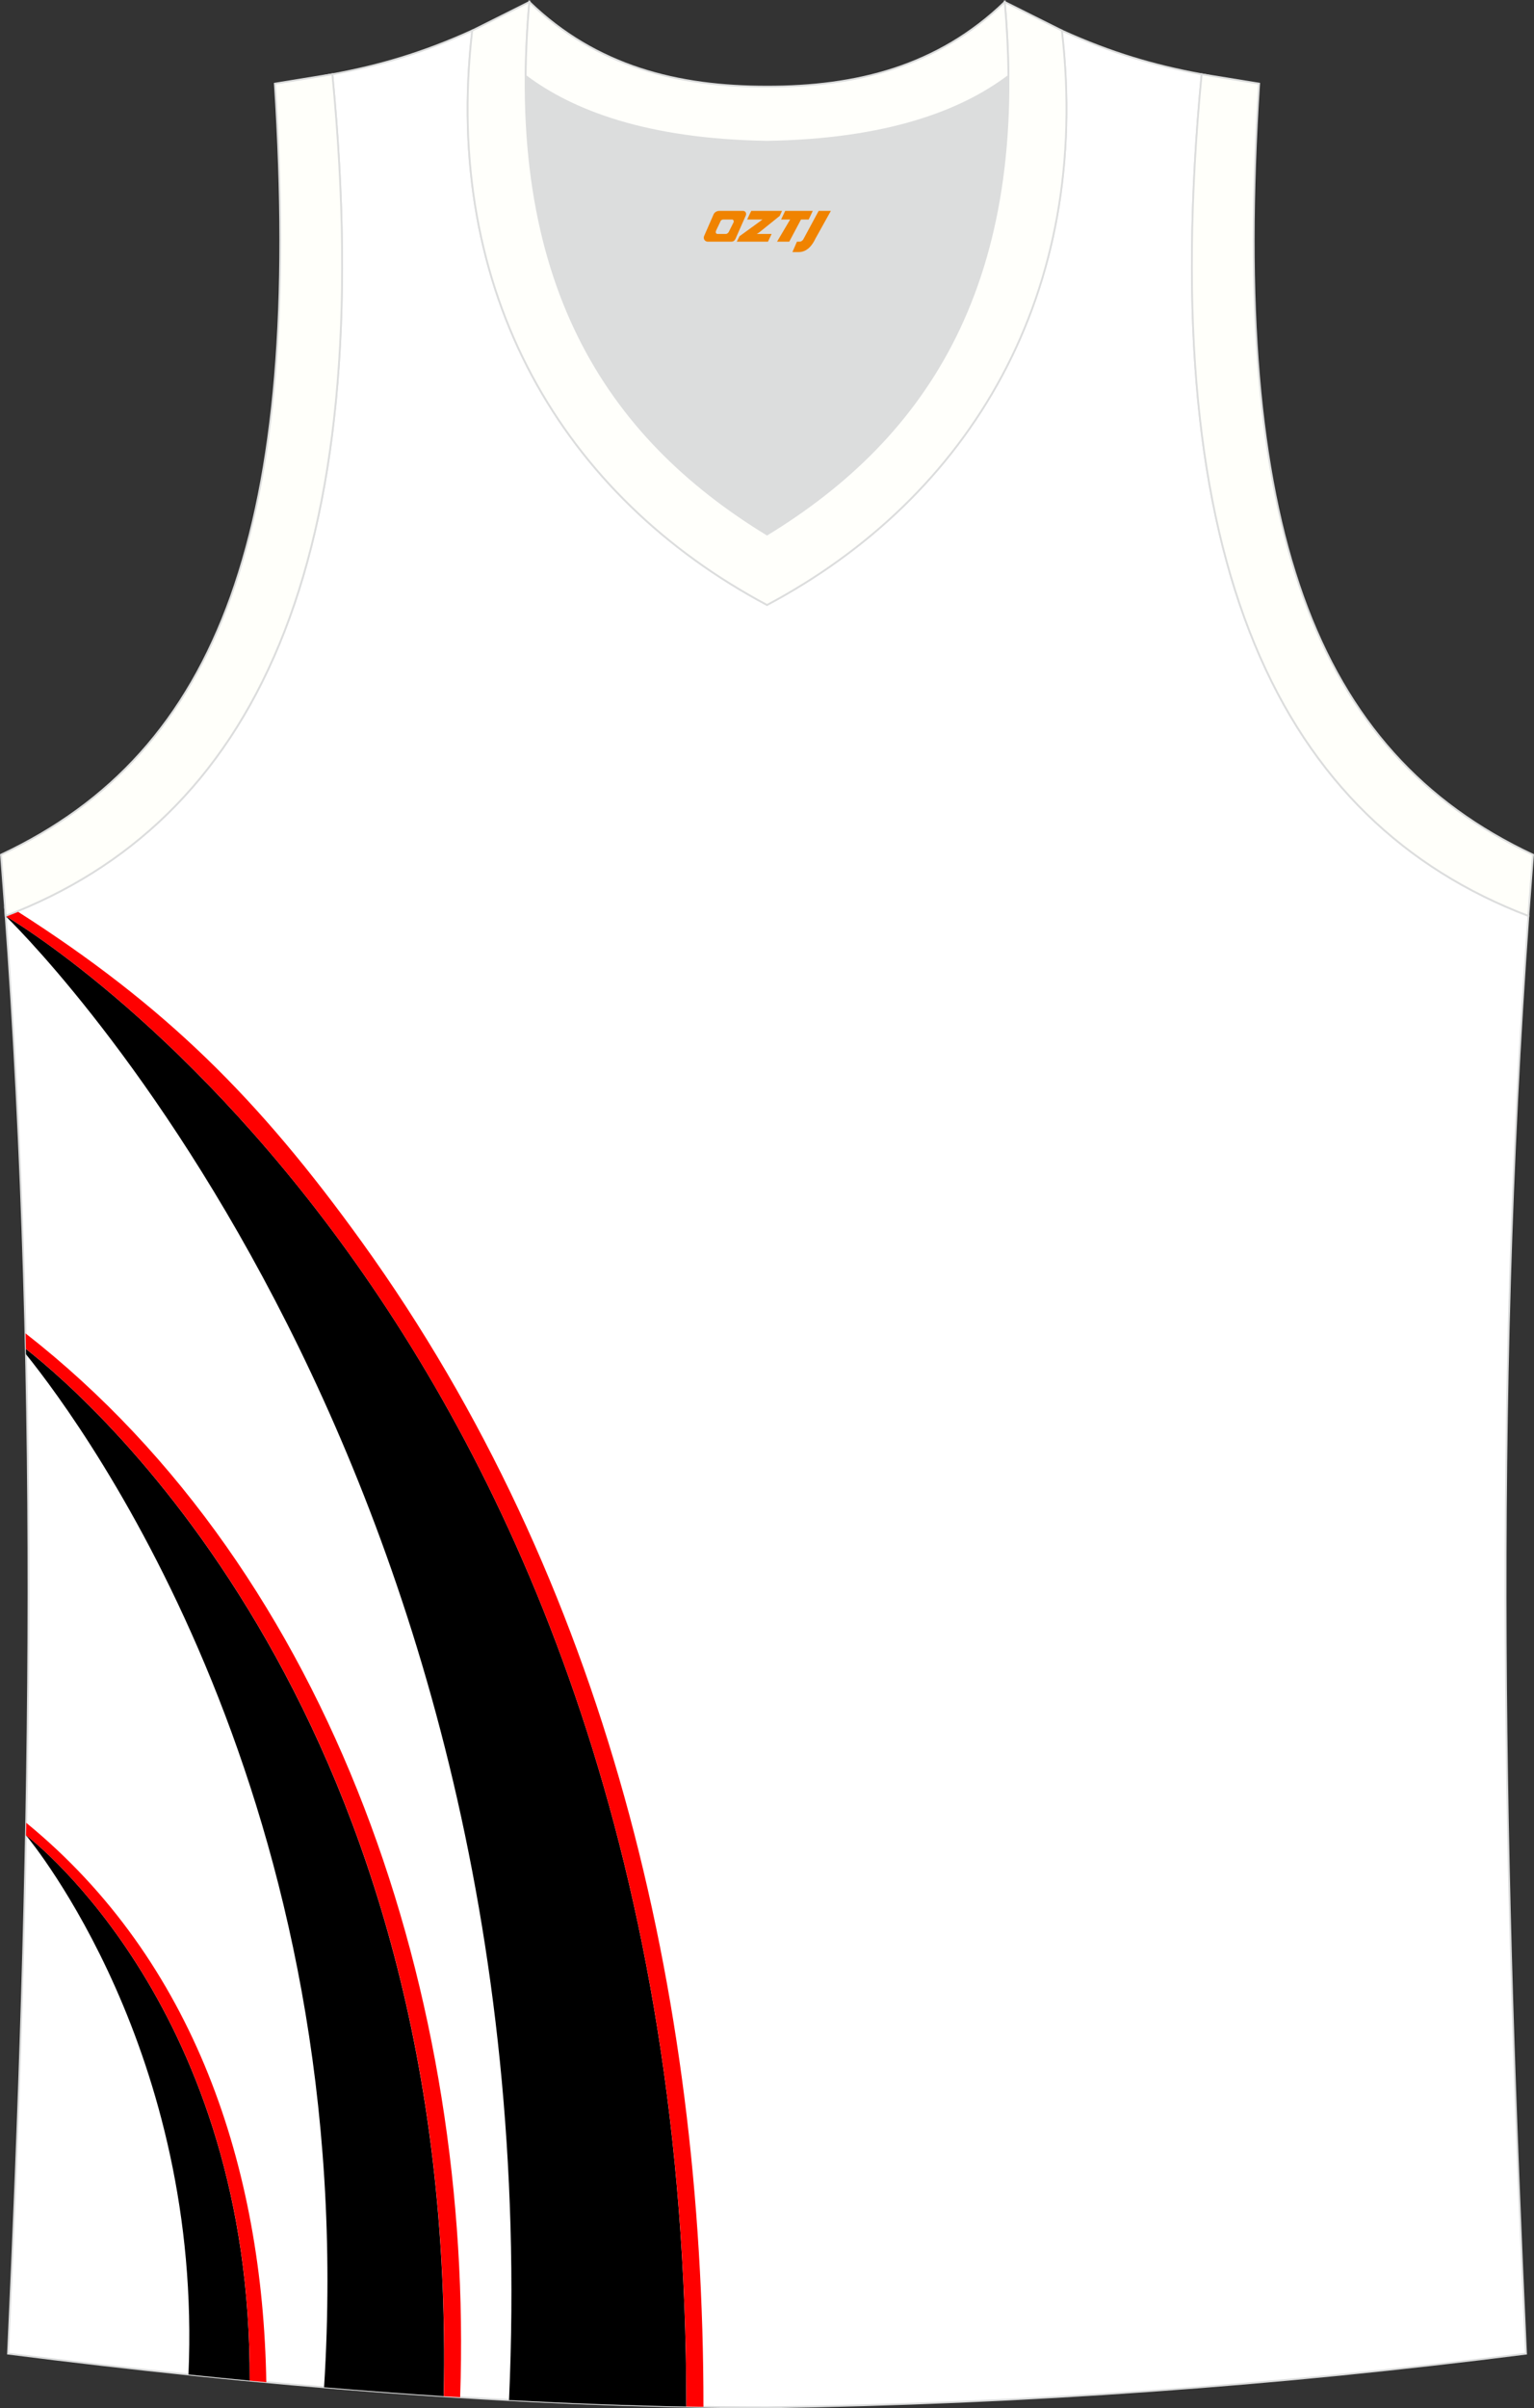
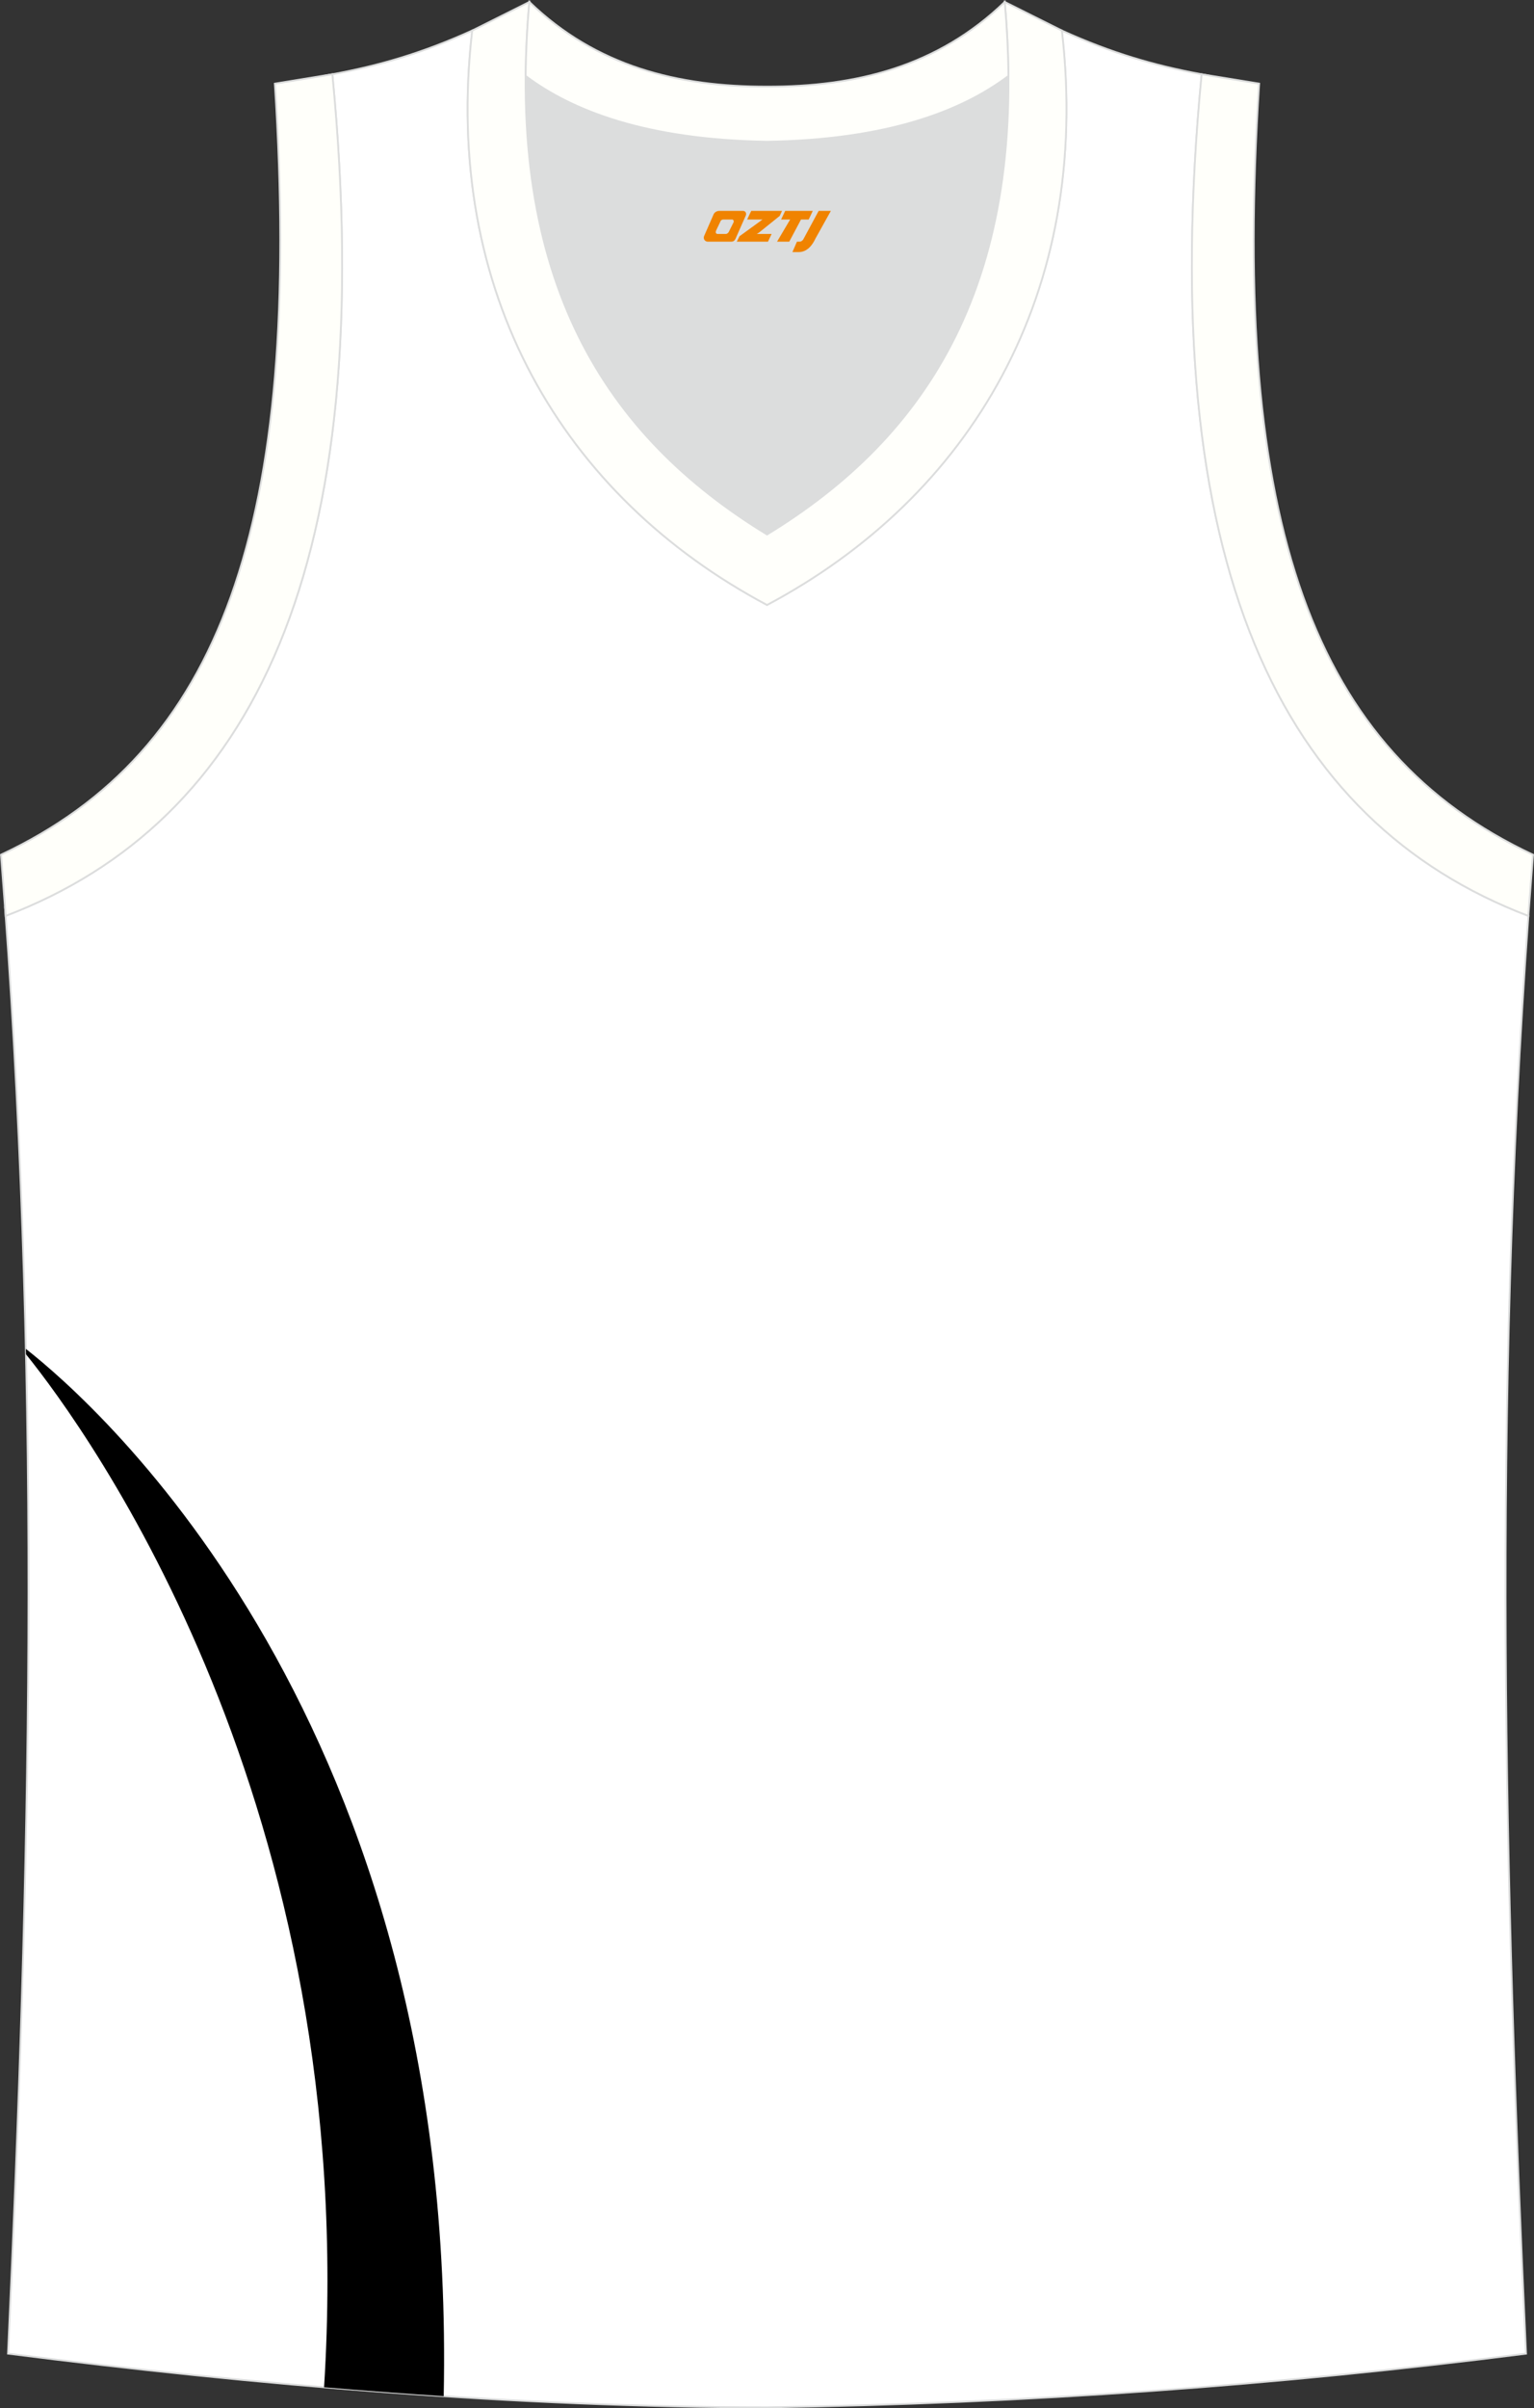
<svg xmlns="http://www.w3.org/2000/svg" version="1.1" id="图层_1" x="0px" y="0px" width="339.16px" height="532.13px" viewBox="0 0 339.16 532.13" enable-background="new 0 0 339.16 532.13" xml:space="preserve">
  <rect x="0" y="0" width="339.16" height="532.13" fill="#333333" stroke="none" />
  <g>
    <path fill="#FFFFFF" stroke="#DCDDDD" stroke-width="0.4" stroke-miterlimit="22.926" d="M169.56,531.93c0.02,0,0.03,0,0.05,0   H169.56L169.56,531.93L169.56,531.93z M169.61,531.93c57.41-0.83,113.01-4.88,167.79-11.86c-4.79-104.03-7.35-208.91,0.52-317.69   l-0.01,0c-54.56-20.79-82.7-77.28-72.23-185.96l0.02,0c-10.65-2-19.75-4.62-30.94-9.67c6.7,58.04-20.2,103-65.18,126.92   c-44.97-23.93-71.88-68.89-65.18-126.92c-11.19,5.04-20.28,7.67-30.94,9.67h0.02C83.96,125.09,55.82,181.58,1.26,202.37L1.1,200.3   c8.06,109.52,5.5,215.07,0.67,319.76C56.11,526.99,114.87,531.93,169.61,531.93z" />
-     <path d="M151.74,531.76C151.8,290.05,2.47,203.12,1.19,202.38c1.04,1,120.84,116.19,111.35,327.95   C125.71,531.03,138.81,531.52,151.74,531.76z" />
-     <path fill="#FF0000" d="M1.19,202.38c0.27,0.15,7.06,4.11,17.63,12.49c39.76,31.56,132.97,125.92,132.93,316.89   c1.26,0.02,2.52,0.04,3.78,0.06v-0.06c0.02-91.37-21.53-182.35-75.48-257.26c-22.85-31.73-43.42-52.21-76.26-73.16   C2.35,201.95,2.67,201.81,1.19,202.38l0.01-0.01C1.2,202.36,1.19,202.36,1.19,202.38C1.19,202.37,1.19,202.37,1.19,202.38z" />
    <g>
      <path d="M98.1,529.47c3.09-149.03-76.73-219.16-92.38-231.42l0.03,1.2c13.56,16.82,74.02,99.66,65.9,228.25    C80.45,528.23,89.28,528.9,98.1,529.47z" />
-       <path d="M55.2,526.02c0.38-81.47-47.47-119.03-49.46-120.52l0,0.03c1.71,2.02,39.07,47.97,35.93,119.14    C46.16,525.14,50.67,525.59,55.2,526.02z" />
-       <path fill="#FF0000" d="M5.74,405.51c1.99,1.48,49.86,39.03,49.47,120.52c1.22,0.11,2.44,0.23,3.67,0.34    c-0.8-47.31-15.78-93.07-53.08-123.6L5.74,405.51z" />
-       <path fill="#FF0000" d="M5.72,298.04c15.65,12.26,95.49,82.38,92.4,231.43c1.21,0.08,2.41,0.16,3.62,0.23l0-0.18    c3-87.43-27.63-181.46-96.1-234.9L5.72,298.04z" />
    </g>
    <path fill="#DCDDDD" stroke="#DCDDDD" stroke-width="0.216" stroke-miterlimit="22.926" d="M169.59,31.33   c26.46-0.42,42.94-6.71,53.32-14.5c0.02-0.06,0.03-0.12,0.05-0.18c0.48,51.69-21.13,81.77-53.36,101.45   c-32.24-19.68-53.84-49.76-53.37-101.45c0.02,0.06,0.03,0.12,0.05,0.18C126.64,24.62,143.12,30.91,169.59,31.33z" />
    <path fill="#FFFFFA" stroke="#DCDDDD" stroke-width="0.4" stroke-miterlimit="22.926" d="M1.25,202.37   c54.56-20.79,82.7-77.29,72.23-185.96l-12.71,2.07c6.3,97.73-12.02,147.62-60.55,170.38L1.25,202.37z" />
    <path fill="#FFFFFB" stroke="#DCDDDD" stroke-width="0.4" stroke-miterlimit="22.926" d="M117.04,0.43   c-5.53,61.77,17.08,96.01,52.55,117.67c35.47-21.65,58.08-55.89,52.55-117.67l12.63,6.31c6.71,58.04-20.2,103-65.18,126.93   c-44.97-23.93-71.88-68.89-65.18-126.92L117.04,0.43z" />
    <path fill="#FFFFFA" stroke="#DCDDDD" stroke-width="0.4" stroke-miterlimit="22.926" d="M337.91,202.37   c-54.56-20.79-82.7-77.29-72.23-185.96l12.71,2.07c-6.3,97.73,12.02,147.62,60.55,170.38L337.91,202.37L337.91,202.37z" />
    <path fill="#FFFFFB" stroke="#DCDDDD" stroke-width="0.4" stroke-miterlimit="22.926" d="M117.04,0.43   c14.82,14.31,32.94,18.75,52.55,18.71c19.61,0.05,37.72-4.4,52.55-18.71c0.5,5.63,0.77,11.02,0.82,16.2   c-0.02,0.06-0.03,0.13-0.05,0.19c-10.37,7.8-26.85,14.08-53.32,14.5c-26.47-0.42-42.94-6.71-53.32-14.5   c-0.02-0.06-0.04-0.13-0.05-0.19C116.27,11.45,116.53,6.06,117.04,0.43z" />
  </g>
  <g>
    <path fill="#F08300" d="M181,46.6l-3.4,6.3c-0.2,0.3-0.5,0.5-0.8,0.5h-0.6l-1,2.3h1.2c2,0.1,3.2-1.5,3.9-3L183.7,46.6h-2.5L181,46.6z" />
    <polygon fill="#F08300" points="173.8,46.6 ,179.7,46.6 ,178.8,48.5 ,177.1,48.5 ,174.5,53.4 ,171.8,53.4 ,174.7,48.5 ,172.7,48.5 ,173.6,46.6" />
    <polygon fill="#F08300" points="167.8,51.7 ,167.3,51.7 ,167.8,51.4 ,172.4,47.7 ,172.9,46.6 ,166.1,46.6 ,165.8,47.2 ,165.2,48.5 ,168,48.5 ,168.6,48.5 ,163.5,52.2    ,162.9,53.4 ,169.5,53.4 ,169.8,53.4 ,170.6,51.7" />
    <path fill="#F08300" d="M164.3,46.6H159C158.5,46.6,158,46.9,157.8,47.3L155.7,52.1C155.4,52.7,155.8,53.4,156.5,53.4h5.2c0.4,0,0.7-0.2,0.9-0.6L164.9,47.6C165.1,47.1,164.8,46.6,164.3,46.6z M162.2,49.1L161.1,51.3C160.9,51.6,160.6,51.7,160.5,51.7l-1.8,0C158.5,51.7,158.1,51.6,158.3,51l1-2.1c0.1-0.3,0.4-0.4,0.7-0.4h1.9   C162.1,48.5,162.3,48.8,162.2,49.1z" />
  </g>
</svg>